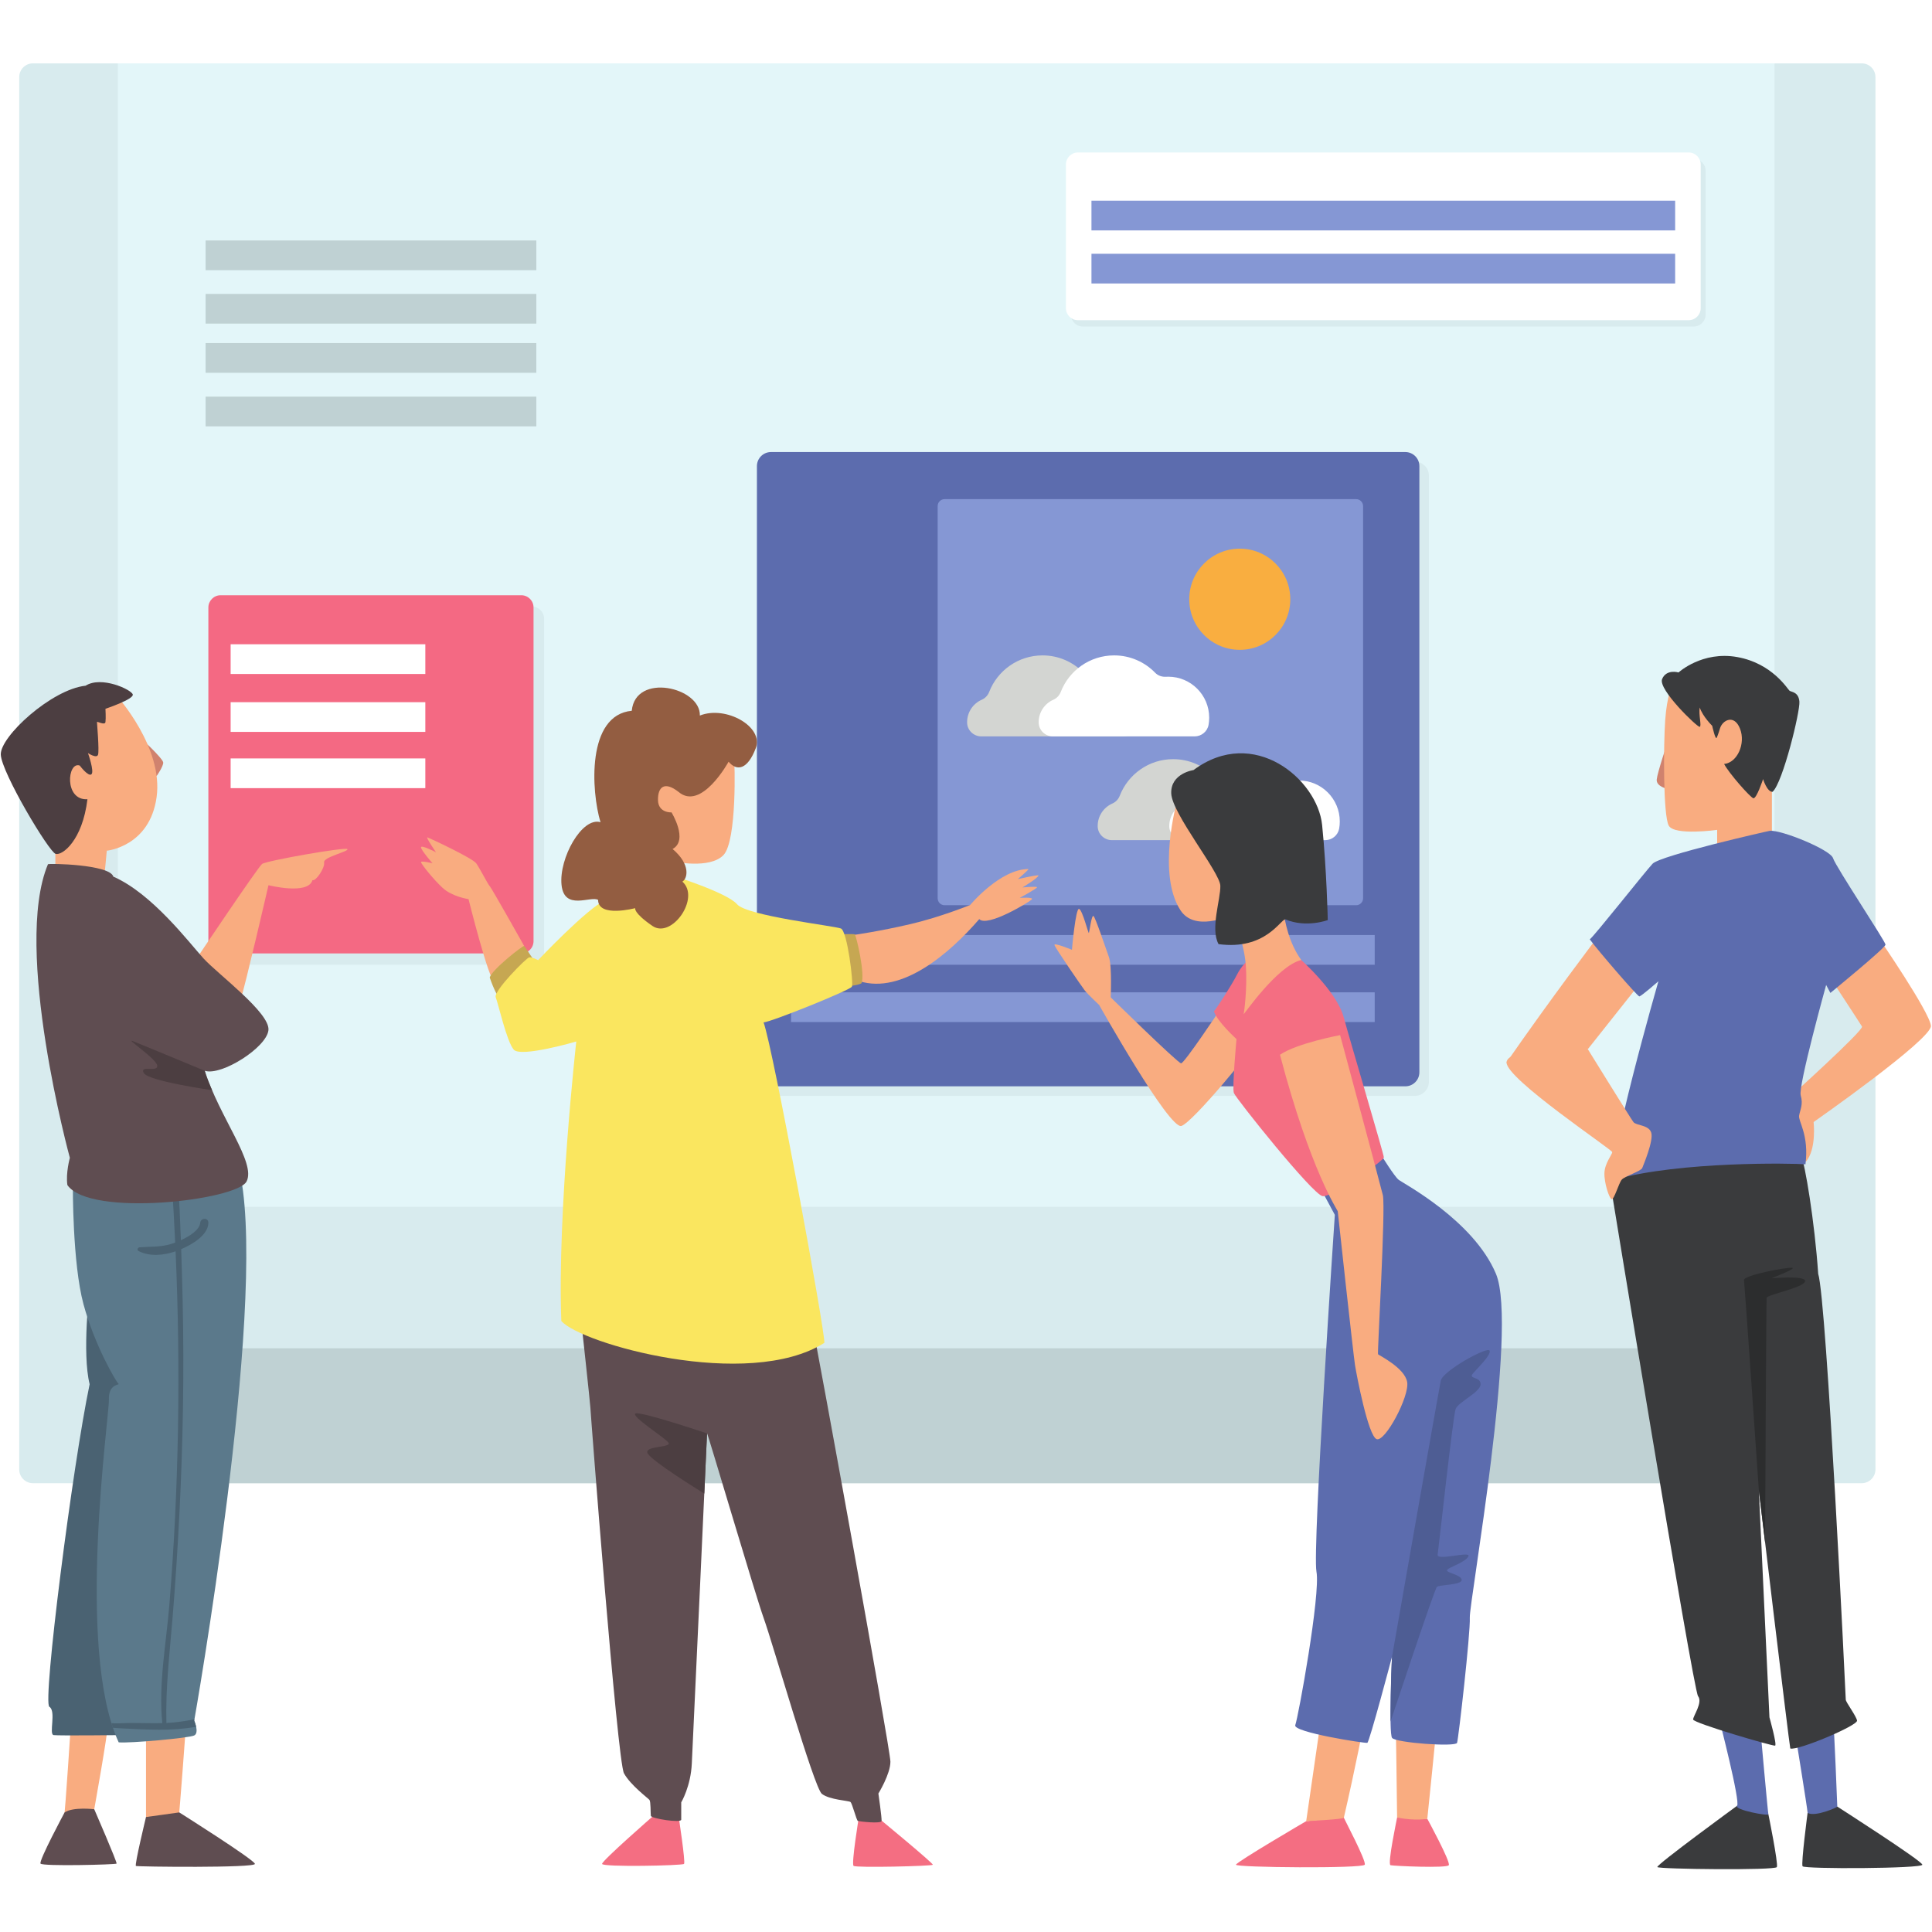
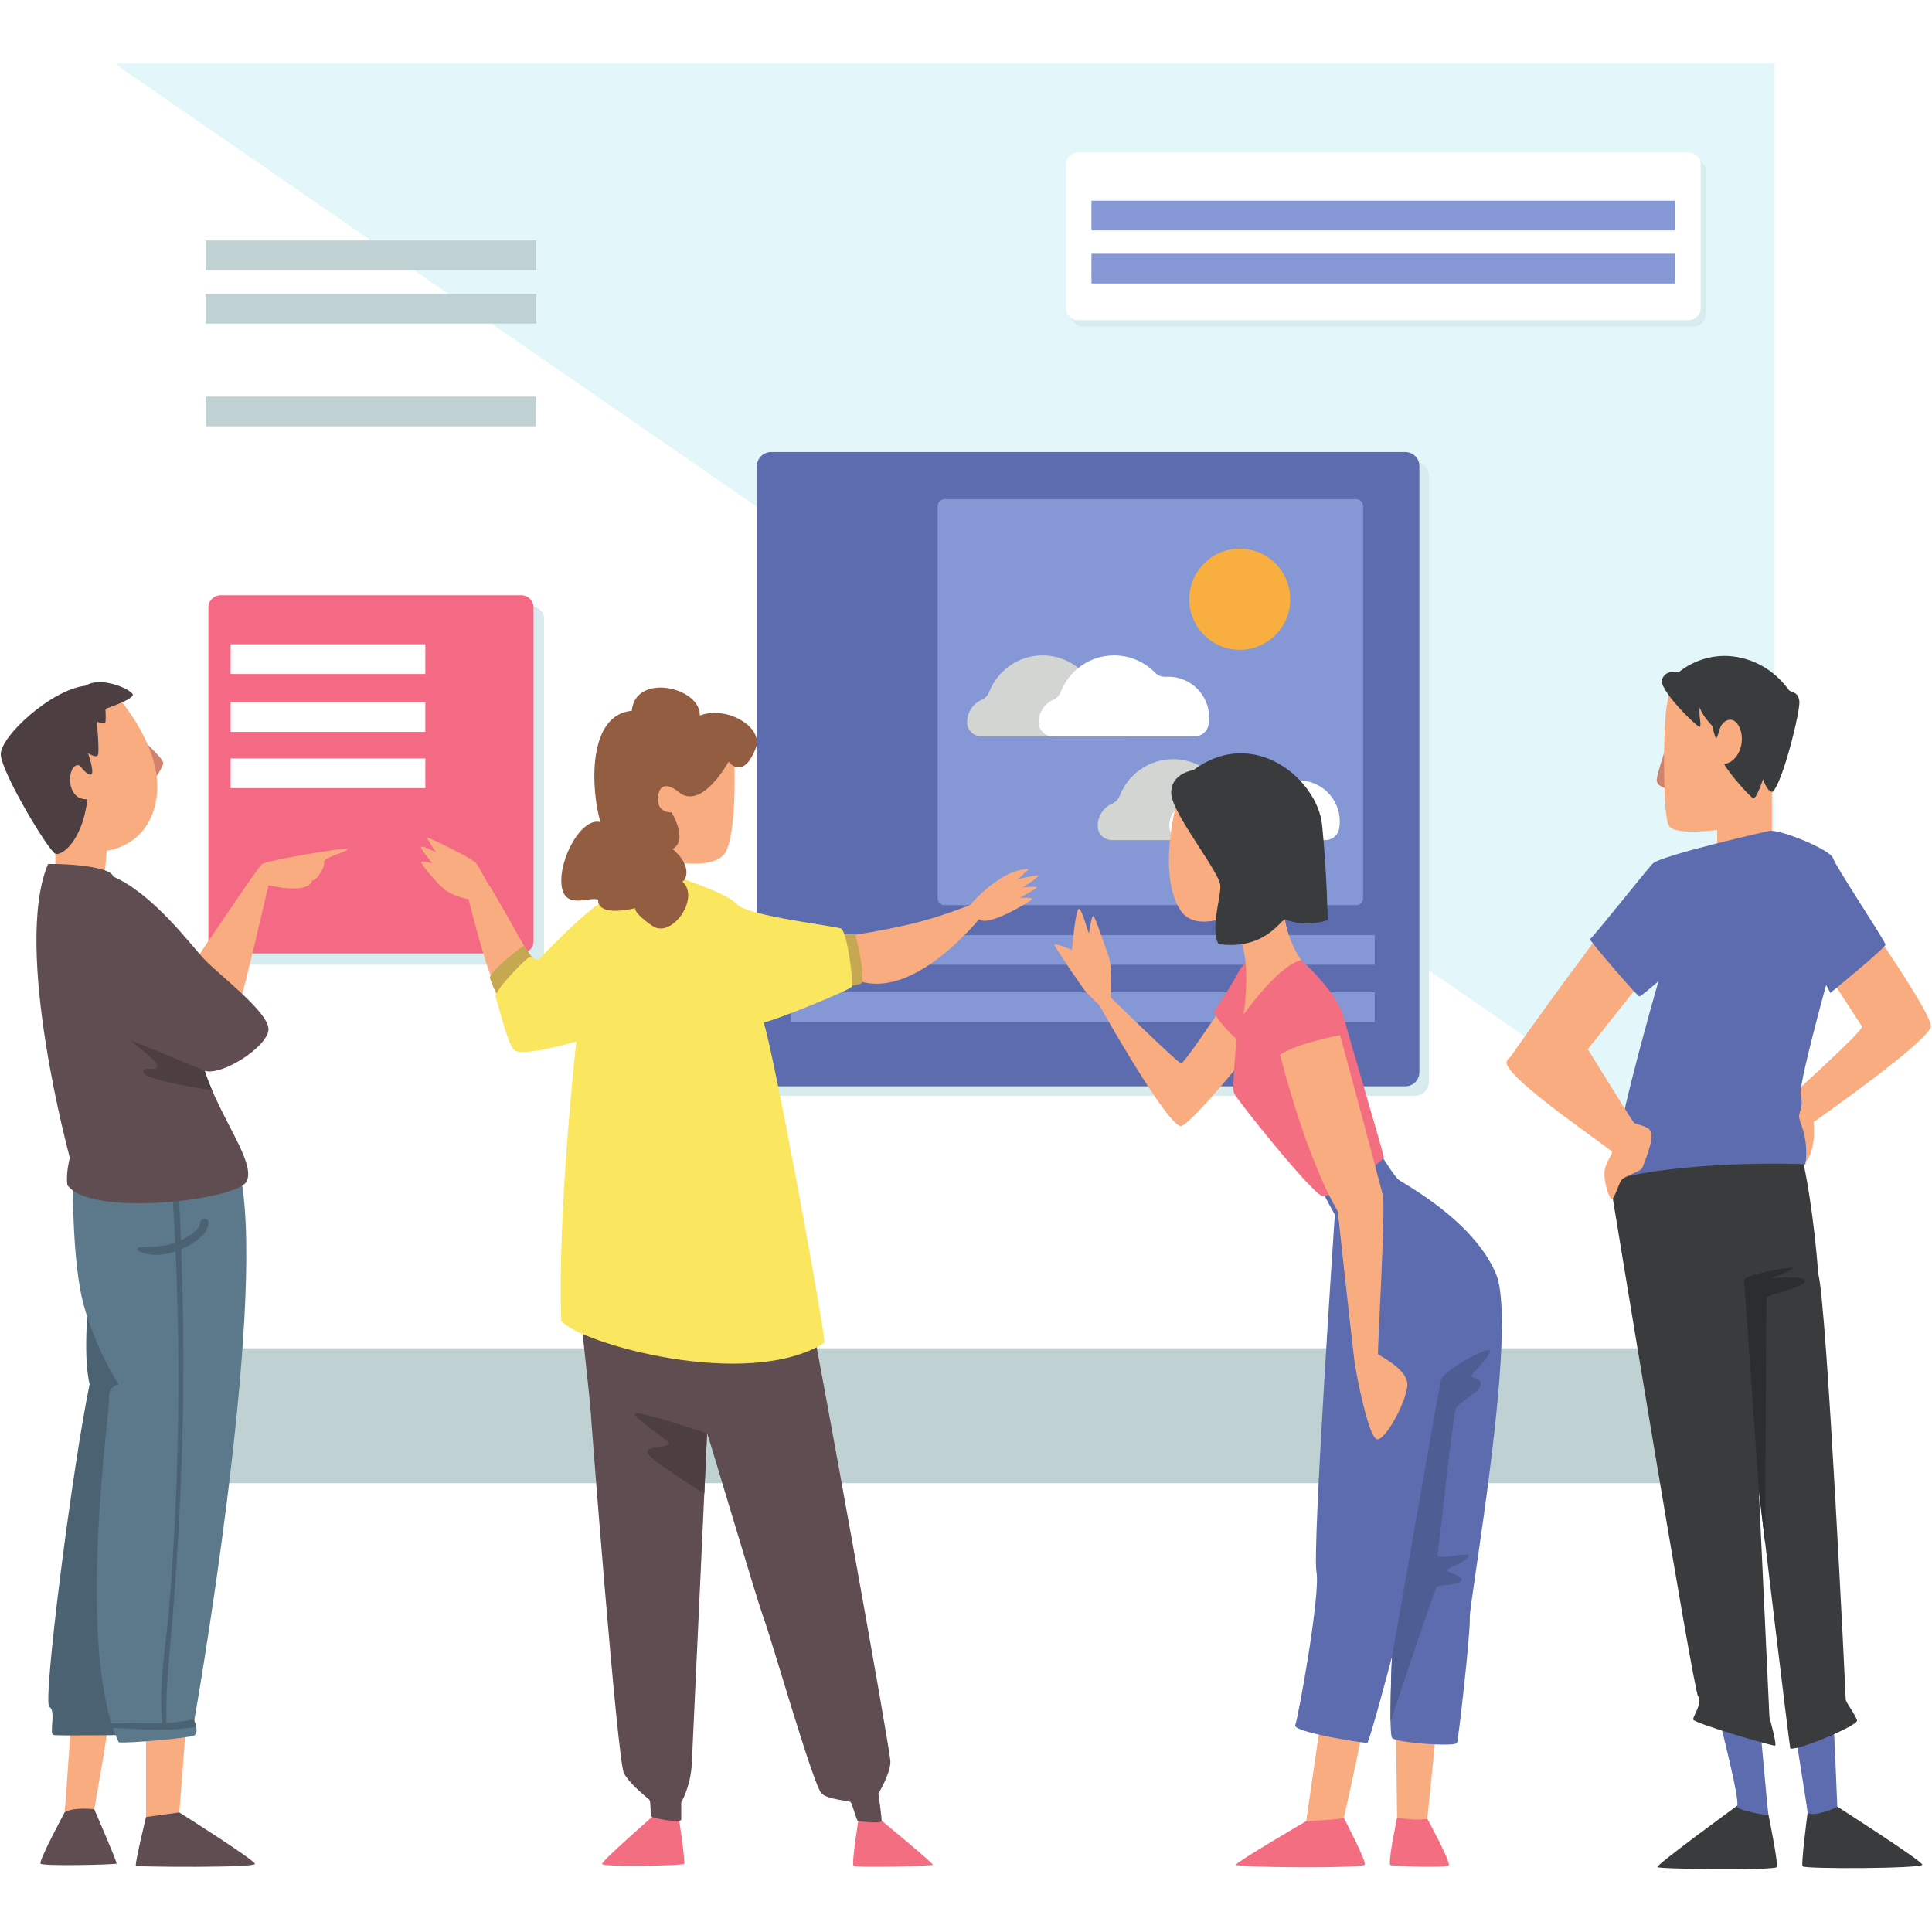
<svg xmlns="http://www.w3.org/2000/svg" width="500" zoomAndPan="magnify" viewBox="0 0 375 375" height="500" preserveAspectRatio="xMidYMid meet" version="1.0">
  <defs>
    <clipPath id="4979c043b7">
-       <path d="M 3 12.188 L 365 12.188 L 365 288 L 3 288 Z M 3 12.188 " clip-rule="nonzero" />
-     </clipPath>
+       </clipPath>
    <clipPath id="b43b792066">
-       <path d="M 22 12.188 L 345 12.188 L 345 235 L 22 235 Z M 22 12.188 " clip-rule="nonzero" />
+       <path d="M 22 12.188 L 345 12.188 L 345 235 Z M 22 12.188 " clip-rule="nonzero" />
    </clipPath>
  </defs>
  <rect x="-37.5" width="450" fill="#ffffff" y="-37.5" height="450" fill-opacity="1" />
  <g clip-path="url(#4979c043b7)">
    <path fill="#d8ebee" d="M 361.355 287.887 L 6.395 287.887 C 4.926 287.887 3.73 286.691 3.73 285.219 L 3.73 14.965 C 3.73 13.492 4.926 12.297 6.395 12.297 L 361.355 12.297 C 362.828 12.297 364.023 13.492 364.023 14.965 L 364.023 285.219 C 364.023 286.691 362.828 287.887 361.355 287.887 " fill-opacity="1" fill-rule="nonzero" />
  </g>
  <g clip-path="url(#b43b792066)">
    <path fill="#e3f6f9" d="M 343.094 234.246 L 24.227 234.246 C 23.48 234.246 22.879 233.641 22.879 232.895 L 22.879 12.297 L 344.441 12.297 L 344.441 232.895 C 344.441 233.641 343.84 234.246 343.094 234.246 " fill-opacity="1" fill-rule="nonzero" />
  </g>
  <path fill="#bfd1d3" d="M 343.066 287.887 L 24.684 287.887 C 23.688 287.887 22.879 287.078 22.879 286.082 L 22.879 263.508 C 22.879 262.512 23.688 261.703 24.684 261.703 L 343.066 261.703 C 344.066 261.703 344.875 262.512 344.875 263.508 L 344.875 286.082 C 344.875 287.078 344.066 287.887 343.066 287.887 " fill-opacity="1" fill-rule="nonzero" />
  <path fill="#bfd1d3" d="M 104.102 46.676 L 39.906 46.676 L 39.906 52.445 L 104.102 52.445 L 104.102 46.676 " fill-opacity="1" fill-rule="nonzero" />
  <path fill="#bfd1d3" d="M 104.102 57.047 L 39.906 57.047 L 39.906 62.812 L 104.102 62.812 L 104.102 57.047 " fill-opacity="1" fill-rule="nonzero" />
-   <path fill="#bfd1d3" d="M 104.098 66.59 L 39.906 66.59 L 39.906 72.355 L 104.098 72.355 L 104.098 66.59 " fill-opacity="1" fill-rule="nonzero" />
  <path fill="#bfd1d3" d="M 104.102 76.988 L 39.906 76.988 L 39.906 82.754 L 104.102 82.754 L 104.102 76.988 " fill-opacity="1" fill-rule="nonzero" />
  <path fill="#d8ebee" d="M 274.621 212.711 L 151.5 212.711 C 149.992 212.711 148.77 211.484 148.77 209.973 L 148.77 92.332 C 148.77 90.82 149.992 89.598 151.5 89.598 L 274.621 89.598 C 276.133 89.598 277.352 90.82 277.352 92.332 L 277.352 209.973 C 277.352 211.484 276.133 212.711 274.621 212.711 " fill-opacity="1" fill-rule="nonzero" />
  <path fill="#5c6cae" d="M 272.77 210.855 L 149.648 210.855 C 148.141 210.855 146.918 209.633 146.918 208.121 L 146.918 90.477 C 146.918 88.965 148.141 87.742 149.648 87.742 L 272.77 87.742 C 274.277 87.742 275.5 88.965 275.5 90.477 L 275.5 208.121 C 275.5 209.633 274.277 210.855 272.77 210.855 " fill-opacity="1" fill-rule="nonzero" />
  <path fill="#8597d4" d="M 263.227 175.703 L 183.348 175.703 C 182.602 175.703 182 175.098 182 174.352 L 182 98.234 C 182 97.488 182.602 96.883 183.348 96.883 L 263.227 96.883 C 263.973 96.883 264.574 97.488 264.574 98.234 L 264.574 174.352 C 264.574 175.098 263.973 175.703 263.227 175.703 " fill-opacity="1" fill-rule="nonzero" />
  <path fill="#f9ae40" d="M 250.445 116.312 C 250.445 121.734 246.055 126.133 240.641 126.133 C 235.223 126.133 230.832 121.734 230.832 116.312 C 230.832 110.891 235.223 106.496 240.641 106.496 C 246.055 106.496 250.445 110.891 250.445 116.312 " fill-opacity="1" fill-rule="nonzero" />
  <path fill="#d3d5d2" d="M 217.973 142.934 C 219.297 142.934 220.453 141.996 220.688 140.691 C 220.766 140.238 220.812 139.773 220.812 139.297 C 220.812 134.906 217.254 131.348 212.871 131.348 C 212.723 131.348 212.574 131.352 212.43 131.363 C 211.648 131.406 210.871 131.148 210.324 130.586 C 208.305 128.504 205.484 127.211 202.355 127.211 C 197.637 127.211 193.605 130.156 191.996 134.309 C 191.734 134.98 191.227 135.527 190.57 135.812 C 188.887 136.547 187.715 138.223 187.715 140.176 C 187.715 140.207 187.715 140.234 187.715 140.266 C 187.742 141.754 188.988 142.934 190.477 142.934 L 217.973 142.934 " fill-opacity="1" fill-rule="nonzero" />
  <path fill="#ffffff" d="M 231.867 142.934 C 233.191 142.934 234.348 141.996 234.582 140.691 C 234.66 140.238 234.703 139.773 234.703 139.297 C 234.703 134.906 231.148 131.348 226.762 131.348 C 226.617 131.348 226.469 131.352 226.324 131.363 C 225.539 131.406 224.766 131.148 224.219 130.586 C 222.203 128.504 219.379 127.211 216.25 127.211 C 211.531 127.211 207.5 130.156 205.891 134.309 C 205.629 134.98 205.121 135.527 204.465 135.812 C 202.781 136.547 201.605 138.223 201.605 140.176 C 201.605 140.207 201.605 140.234 201.609 140.266 C 201.637 141.754 202.883 142.934 204.371 142.934 L 231.867 142.934 " fill-opacity="1" fill-rule="nonzero" />
  <path fill="#d3d5d2" d="M 243.32 163.074 C 244.645 163.074 245.801 162.137 246.035 160.832 C 246.117 160.379 246.16 159.914 246.16 159.441 C 246.16 155.051 242.605 151.492 238.219 151.492 C 238.07 151.492 237.922 151.496 237.777 151.504 C 236.996 151.551 236.219 151.293 235.676 150.73 C 233.656 148.648 230.832 147.352 227.703 147.352 C 222.988 147.352 218.953 150.301 217.344 154.453 C 217.086 155.125 216.574 155.668 215.918 155.957 C 214.238 156.691 213.062 158.363 213.062 160.316 C 213.062 160.348 213.062 160.379 213.062 160.41 C 213.09 161.898 214.34 163.074 215.824 163.074 L 243.32 163.074 " fill-opacity="1" fill-rule="nonzero" />
  <path fill="#ffffff" d="M 257.215 163.074 C 258.539 163.074 259.695 162.137 259.93 160.832 C 260.012 160.379 260.051 159.918 260.051 159.441 C 260.051 155.051 256.5 151.492 252.113 151.492 C 251.965 151.492 251.816 151.496 251.672 151.504 C 250.887 151.551 250.113 151.289 249.566 150.727 C 247.551 148.645 244.727 147.352 241.602 147.352 C 236.879 147.352 232.848 150.297 231.238 154.453 C 230.98 155.121 230.469 155.668 229.812 155.953 C 228.133 156.688 226.957 158.363 226.957 160.316 C 226.957 160.348 226.957 160.379 226.957 160.41 C 226.984 161.898 228.23 163.074 229.719 163.074 L 257.215 163.074 " fill-opacity="1" fill-rule="nonzero" />
  <path fill="#8597d4" d="M 266.832 181.488 L 153.539 181.488 L 153.539 187.258 L 266.832 187.258 L 266.832 181.488 " fill-opacity="1" fill-rule="nonzero" />
  <path fill="#8597d4" d="M 266.832 192.613 L 153.539 192.613 L 153.539 198.379 L 266.832 198.379 L 266.832 192.613 " fill-opacity="1" fill-rule="nonzero" />
  <path fill="#d8ebee" d="M 328.742 63.379 L 210.176 63.379 C 208.891 63.379 207.855 62.336 207.855 61.055 L 207.855 33.16 C 207.855 31.875 208.891 30.832 210.176 30.832 L 328.742 30.832 C 330.023 30.832 331.066 31.875 331.066 33.16 L 331.066 61.055 C 331.066 62.336 330.023 63.379 328.742 63.379 " fill-opacity="1" fill-rule="nonzero" />
  <path fill="#ffffff" d="M 327.781 62.145 L 209.215 62.145 C 207.934 62.145 206.895 61.102 206.895 59.816 L 206.895 31.926 C 206.895 30.641 207.934 29.598 209.215 29.598 L 327.781 29.598 C 329.062 29.598 330.102 30.641 330.102 31.926 L 330.102 59.816 C 330.102 61.102 329.062 62.145 327.781 62.145 " fill-opacity="1" fill-rule="nonzero" />
  <path fill="#8597d4" d="M 325.145 38.957 L 211.852 38.957 L 211.852 44.723 L 325.145 44.723 L 325.145 38.957 " fill-opacity="1" fill-rule="nonzero" />
  <path fill="#8597d4" d="M 325.145 49.258 L 211.852 49.258 L 211.852 55.023 L 325.145 55.023 L 325.145 49.258 " fill-opacity="1" fill-rule="nonzero" />
  <path fill="#d8ebee" d="M 103.238 187.254 L 44.883 187.254 C 43.57 187.254 42.504 186.191 42.504 184.875 L 42.504 120.109 C 42.504 118.793 43.57 117.73 44.883 117.73 L 103.238 117.73 C 104.551 117.73 105.613 118.793 105.613 120.109 L 105.613 184.875 C 105.613 186.191 104.551 187.254 103.238 187.254 " fill-opacity="1" fill-rule="nonzero" />
  <path fill="#f46983" d="M 101.18 185.059 L 42.824 185.059 C 41.512 185.059 40.445 183.996 40.445 182.68 L 40.445 117.914 C 40.445 116.598 41.512 115.535 42.824 115.535 L 101.18 115.535 C 102.492 115.535 103.559 116.598 103.559 117.914 L 103.559 182.68 C 103.559 183.996 102.492 185.059 101.18 185.059 " fill-opacity="1" fill-rule="nonzero" />
  <path fill="#ffffff" d="M 82.555 125.051 L 44.766 125.051 L 44.766 130.82 L 82.555 130.82 L 82.555 125.051 " fill-opacity="1" fill-rule="nonzero" />
  <path fill="#ffffff" d="M 82.555 136.293 L 44.766 136.293 L 44.766 142.059 L 82.555 142.059 L 82.555 136.293 " fill-opacity="1" fill-rule="nonzero" />
  <path fill="#ffffff" d="M 82.555 147.211 L 44.766 147.211 L 44.766 152.977 L 82.555 152.977 L 82.555 147.211 " fill-opacity="1" fill-rule="nonzero" />
  <path fill="#3a3b3d" d="M 337.168 350.5 C 337.168 350.5 321.43 361.984 321.688 362.398 C 321.945 362.809 344.578 363.066 344.887 362.398 C 345.195 361.727 343.242 352.148 343.242 352.148 L 337.168 350.5 " fill-opacity="1" fill-rule="nonzero" />
  <path fill="#3a3b3d" d="M 350.852 351.891 C 350.852 351.891 349.566 361.676 349.875 362.242 C 350.184 362.809 373.227 362.707 373.125 361.934 C 373.02 361.16 356.613 350.656 356.613 350.656 L 350.852 351.891 " fill-opacity="1" fill-rule="nonzero" />
  <path fill="#5c6cae" d="M 348.332 335.723 C 348.332 335.723 350.855 351.223 350.855 351.891 C 352.344 352.715 356.617 350.812 356.617 350.656 C 356.617 350.5 356 334.898 355.844 334.383 C 355.688 333.871 348.332 335.723 348.332 335.723 " fill-opacity="1" fill-rule="nonzero" />
  <path fill="#5c6cae" d="M 333.727 333.816 C 333.727 333.816 337.84 349.73 337.168 350.5 C 336.504 351.273 343.344 352.562 343.238 352.148 C 343.137 351.738 341.746 336.289 341.746 336.289 L 333.727 333.816 " fill-opacity="1" fill-rule="nonzero" />
  <path fill="#3a3b3d" d="M 312.445 228.977 C 312.445 228.977 328.633 327.98 329.59 329.219 C 330.555 330.453 328.633 333.062 328.633 333.75 C 328.633 334.434 344.133 338.969 344.543 338.828 C 344.957 338.691 343.449 333.336 343.449 333.336 L 341.391 289.258 C 341.391 289.258 347.219 338.074 347.492 339.379 C 348.934 339.859 360.66 334.918 360.453 333.953 C 360.25 332.992 358.262 330.383 358.262 329.906 C 358.262 329.422 354.555 252.32 352.91 247.242 C 352.223 237.082 350.305 225.684 349.621 224.449 C 348.934 223.211 316.973 225.684 312.445 228.977 " fill-opacity="1" fill-rule="nonzero" />
  <path fill="#d0826e" d="M 323.629 144.223 C 323.629 144.223 321.703 149.922 321.57 151.293 C 321.434 152.664 323.629 153.113 323.629 153.113 L 323.629 144.223 " fill-opacity="1" fill-rule="nonzero" />
  <path fill="#f9ac80" d="M 353.938 187.785 C 353.938 187.785 361.004 198.562 361.414 199.25 C 361.824 199.938 347.148 213.188 346.668 213.602 C 346.191 214.012 350.492 225.527 350.492 225.527 C 352.637 223.074 352.02 217.789 352.02 217.789 C 352.02 217.789 374.992 201.723 374.789 199.113 C 374.586 196.504 364.707 182.121 364.707 182.121 L 353.938 187.785 " fill-opacity="1" fill-rule="nonzero" />
  <path fill="#f9ac80" d="M 324.586 132.996 C 324.586 132.996 323.559 134.918 323.215 139.793 C 322.871 144.668 322.805 158.262 323.902 160.254 C 324.996 162.246 333.297 161.078 333.297 161.078 L 333.297 164.305 L 343.926 162.105 L 343.926 151.258 C 343.926 151.258 347.973 139.039 345.301 134.852 C 342.625 130.66 325.582 129.418 324.586 132.996 " fill-opacity="1" fill-rule="nonzero" />
  <path fill="#3a3b3d" d="M 333.852 141.363 C 333.852 141.363 333.469 142.676 333.211 143.191 C 332.953 143.707 332.336 140.875 332.336 140.875 C 332.336 140.875 330.484 139.07 329.918 137.32 C 329.664 138.711 330.328 140.926 329.918 141.078 C 329.508 141.234 321.789 133.816 322.613 131.812 C 323.438 129.805 325.805 130.523 325.805 130.523 C 325.805 130.523 330.383 126.301 337.223 127.539 C 344.062 128.773 346.996 133.816 347.355 134.078 C 347.715 134.336 349.105 134.285 349.262 136.188 C 349.414 138.094 346.07 151.844 344.062 153.695 C 342.984 153.746 342.211 151.223 342.211 151.223 C 342.211 151.223 340.926 155.137 340.309 154.934 C 339.691 154.727 335.629 150.141 334.648 148.289 C 337.223 148.031 338.867 144.324 337.738 141.441 C 336.605 138.555 334.344 139.777 333.852 141.363 " fill-opacity="1" fill-rule="nonzero" />
  <path fill="#f9ac80" d="M 318.242 190.977 L 308.195 203.645 C 308.195 203.645 293.035 207.148 292.418 206.219 C 301.062 193.758 309.91 182.121 309.91 182.121 L 318.242 190.977 " fill-opacity="1" fill-rule="nonzero" />
  <path fill="#5c6cae" d="M 343.527 161.262 C 343.199 161.297 322.254 166.055 320.762 167.652 C 319.27 169.246 309.395 181.762 308.574 182.324 C 310.062 184.387 317.832 193.398 318.191 193.398 C 318.551 193.398 321.895 190.465 321.895 190.465 C 321.895 190.465 311.555 226.402 313.305 228.977 C 326.164 225.375 347.973 225.785 350.441 225.992 C 351.164 220.223 349 217.652 349.207 216.52 C 349.414 215.387 350.031 214.355 349.516 212.602 C 349 210.852 354.453 191.184 354.453 191.184 L 355.277 192.727 C 355.277 192.727 365.977 183.977 365.977 183.355 C 365.977 182.738 356.305 168.215 355.793 166.57 C 355.277 164.922 345.734 161.035 343.527 161.262 " fill-opacity="1" fill-rule="nonzero" />
  <path fill="#f9ac80" d="M 308.195 203.645 C 308.195 203.645 316.492 217.066 317.043 217.789 C 317.59 218.508 320.027 218.301 320.504 219.848 C 320.988 221.391 318.996 226.094 318.758 226.711 C 318.516 227.332 315.363 228.293 314.777 228.977 C 314.195 229.664 313.305 232.891 312.824 232.754 C 312.344 232.617 311.352 229.598 311.418 227.672 C 311.484 225.75 312.93 224.105 312.93 223.625 C 312.93 223.141 292.32 209.41 292.422 206.219 C 292.523 203.027 308.195 203.645 308.195 203.645 " fill-opacity="1" fill-rule="nonzero" />
  <path fill="#2c2d2e" d="M 341.391 289.258 C 341.391 289.258 338.645 249.438 338.512 248.477 C 338.371 247.516 346.875 245.938 347.836 246.074 C 348.797 246.211 344.27 247.926 343.926 248.062 C 343.582 248.203 350.512 247.449 350.371 248.684 C 350.238 249.918 342.965 251.293 342.898 251.91 C 342.828 252.527 342.598 299.348 342.598 299.348 L 341.391 289.258 " fill-opacity="1" fill-rule="nonzero" />
  <path fill="#f46e82" d="M 253.531 353.488 C 253.531 353.488 240.055 361.367 239.902 361.934 C 239.746 362.5 264.59 362.707 264.902 361.934 C 265.207 361.16 260.887 353.023 260.84 352.82 C 260.785 352.613 253.531 353.488 253.531 353.488 " fill-opacity="1" fill-rule="nonzero" />
  <path fill="#f46e82" d="M 271.176 352.785 C 271.176 352.871 269.25 361.879 269.902 362.035 C 270.559 362.191 280.797 362.652 281.207 362.035 C 281.617 361.418 277.039 353.023 277.039 353.023 L 271.176 352.785 " fill-opacity="1" fill-rule="nonzero" />
  <path fill="#f9ac80" d="M 256.723 331.449 L 253.531 353.488 C 253.531 353.488 260.891 353.125 260.84 352.816 C 263 343.496 264.934 333.715 264.918 333.199 C 264.902 332.684 256.723 331.449 256.723 331.449 " fill-opacity="1" fill-rule="nonzero" />
  <path fill="#f9ac80" d="M 270.918 334.16 C 270.918 334.16 271.176 350.852 271.176 352.785 C 274.777 353.488 277.039 353.023 277.039 353.023 C 277.039 353.023 278.945 334.609 278.891 334.16 C 278.84 333.715 270.918 334.16 270.918 334.16 " fill-opacity="1" fill-rule="nonzero" />
  <path fill="#f9ac80" d="M 236.73 196.09 C 236.73 196.09 229.871 206.391 229.254 206.391 C 228.637 206.391 215.059 193.07 215.059 193.07 L 213.344 195.062 C 213.344 195.062 226.992 219.367 229.324 218.543 C 231.652 217.719 243.312 203.438 243.59 202.477 C 243.863 201.516 236.73 196.09 236.73 196.09 " fill-opacity="1" fill-rule="nonzero" />
  <path fill="#5c6cae" d="M 256.773 231.5 L 259.09 235.801 C 259.09 235.801 254.699 300.656 255.523 305.051 C 256.348 309.445 251.957 333.473 251.41 334.848 C 250.859 336.219 264.988 338.418 265.398 338.281 C 265.809 338.145 270.199 321.527 270.199 321.527 C 270.199 321.527 269.512 336.359 270.199 337.32 C 270.883 338.281 282.547 339.117 282.816 338.285 C 283.094 337.457 285.426 316.996 285.289 313.977 C 285.152 310.953 294.754 257.676 290.363 247.242 C 285.973 236.805 272.293 229.664 271.453 228.977 C 270.613 228.293 268.039 224.125 268.039 224.125 L 256.773 231.5 " fill-opacity="1" fill-rule="nonzero" />
  <path fill="#f46e82" d="M 243.352 185.469 C 243.352 185.469 241.344 186.754 240.16 189.07 C 238.98 191.387 235.941 196.023 235.633 196.281 C 236.148 198.184 240.004 201.688 240.004 201.688 C 240.004 201.688 239.133 211.109 239.492 212.141 C 239.852 213.172 254.82 231.914 256.723 232.172 C 258.629 232.43 268.605 225.27 268.605 224.652 C 268.605 224.035 262.207 202.562 260.801 197.414 C 259.398 192.262 252.117 185.93 252.117 185.93 L 243.352 185.469 " fill-opacity="1" fill-rule="nonzero" />
  <path fill="#f9ac80" d="M 228.43 155.652 C 228.43 155.652 224.52 169.59 229.117 176.664 C 231.859 180.918 238.516 177.762 238.922 177.762 C 239.336 177.762 241.461 182.773 241.805 187.305 C 242.148 191.836 241.461 196.574 241.395 196.848 C 241.324 197.121 247.91 187.441 252.574 186.344 C 247.902 179.801 248.938 170.277 248.938 170.277 L 228.43 155.652 " fill-opacity="1" fill-rule="nonzero" />
  <path fill="#3a3b3d" d="M 231.656 149.473 C 231.656 149.473 227.195 150.09 227.336 154.004 C 227.473 157.918 236.801 169.316 236.867 171.926 C 236.938 174.535 234.879 180.301 236.523 183.254 C 245.645 184.488 248.594 178.379 249.488 178.445 C 253.531 180.164 257.719 178.586 257.719 178.586 C 257.719 178.586 257.512 168.902 256.621 160.117 C 255.727 151.328 243.383 140.754 231.656 149.473 " fill-opacity="1" fill-rule="nonzero" />
  <path fill="#f9ac80" d="M 260.117 200.918 C 260.117 200.918 251.785 202.457 248.441 204.727 C 254.359 227.227 259.656 234.953 259.656 235.105 C 259.656 235.262 262.691 262.965 263 264.922 C 263.305 266.875 265.57 278.77 267.215 279.34 C 268.863 279.906 273.594 271.047 273.133 268.266 C 272.668 265.488 267.629 263.066 267.473 262.859 C 267.32 262.656 268.965 234.746 268.418 232 C 266.906 226.094 260.117 200.918 260.117 200.918 " fill-opacity="1" fill-rule="nonzero" />
  <path fill="#4e5d94" d="M 270.199 321.527 C 270.199 321.527 279.254 269.898 279.66 267.977 C 280.074 266.055 288.719 261.316 289.125 262.141 C 289.539 262.965 286.66 265.641 285.836 266.672 C 285.012 267.703 287.484 267.184 287.379 268.73 C 287.277 270.277 283.059 272.129 282.543 273.469 C 282.027 274.805 279.254 300.449 279.047 301.754 C 278.84 303.059 285.629 300.93 285.012 302.098 C 284.395 303.266 281.309 304.156 280.898 304.707 C 280.484 305.258 283.574 305.602 283.711 306.629 C 283.848 307.66 279.391 307.59 278.906 308.004 C 278.43 308.414 269.906 334.16 269.906 334.16 C 269.906 334.16 269.918 324.84 270.199 321.527 " fill-opacity="1" fill-rule="nonzero" />
  <path fill="#f9ac80" d="M 213.344 195.062 C 213.344 195.062 211.148 193 210.531 192.215 C 209.914 191.422 204.77 183.926 204.668 183.418 C 204.562 182.91 208.062 184.352 208.062 184.352 C 208.062 184.352 208.781 176.043 209.469 176.422 C 210.156 176.797 211.254 181.297 211.355 181.09 C 211.457 180.883 211.867 177.52 212.246 177.797 C 212.625 178.07 214.578 183.961 215.23 185.734 C 215.883 187.508 215.574 193.93 215.574 193.93 L 213.344 195.062 " fill-opacity="1" fill-rule="nonzero" />
  <path fill="#f46e82" d="M 166.707 352.684 C 166.707 352.684 165.215 361.758 165.676 362.164 C 166.141 362.574 180.902 362.211 181.059 361.953 C 181.211 361.695 170.77 353.098 170.77 353.098 L 166.707 352.684 " fill-opacity="1" fill-rule="nonzero" />
  <path fill="#f46e82" d="M 126.98 352.309 C 126.98 352.309 116.863 361.129 116.863 361.781 C 116.863 362.434 132.465 362.125 132.773 361.781 C 133.082 361.438 131.711 352.516 131.711 352.516 L 126.98 352.309 " fill-opacity="1" fill-rule="nonzero" />
  <path fill="#5f4d51" d="M 112.816 256.395 C 112.816 256.395 114.598 272.734 114.598 273.285 C 114.598 273.832 119.812 341.871 121.117 344.207 C 122.418 346.539 125.777 349.012 126.055 349.355 C 126.328 349.699 126.258 351.895 126.328 352.445 C 126.395 352.992 132.227 353.887 132.227 353.199 C 132.227 352.516 132.227 349.836 132.227 349.836 C 132.227 349.836 134.078 346.746 134.281 342.285 C 134.488 337.82 137.234 278.777 137.234 278.227 C 137.234 277.68 146.629 309.672 148.273 314.203 C 149.922 318.734 158.012 347.023 159.523 348.188 C 161.031 349.355 164.734 349.492 165.078 349.766 C 165.422 350.043 166.242 353.355 166.516 353.449 C 166.793 353.543 171.043 354.039 171.113 353.449 C 171.18 352.855 170.496 348.121 170.496 348.121 C 170.496 348.121 172.828 344.344 172.828 341.941 C 172.828 339.539 158.355 259.965 157.809 257.906 C 157.258 255.844 112.816 256.395 112.816 256.395 " fill-opacity="1" fill-rule="nonzero" />
  <path fill="#f9ac80" d="M 165.848 181.453 C 165.848 181.453 170.82 180.75 176.738 179.363 C 182.652 177.973 188.312 175.652 188.312 175.652 C 188.312 175.652 194.121 168.684 199.609 168.684 C 199.816 168.719 197.551 170.641 197.551 170.641 C 197.551 170.641 200.844 169.887 201.562 169.887 C 201.633 170.367 198.445 172.254 198.445 172.254 C 198.445 172.254 201.289 171.98 201.289 172.223 C 201.289 172.461 197.93 174.281 197.93 174.281 C 197.93 174.281 200.777 174.074 200.262 174.59 C 199.746 175.105 191.621 180.047 190.074 178.398 C 184.352 185.023 175.125 193.023 166.824 190.449 C 164.836 183.309 165.848 181.453 165.848 181.453 " fill-opacity="1" fill-rule="nonzero" />
  <path fill="#f9ac80" d="M 101.742 183.617 C 101.742 183.617 95.414 172.359 95.055 171.996 C 94.695 171.637 93.168 168.617 92.449 167.586 C 91.727 166.555 83.461 162.711 82.984 162.539 C 82.504 162.367 84.629 165.426 84.629 165.426 C 84.629 165.426 81.715 163.914 81.715 164.461 C 81.715 165.012 83.945 167.555 83.945 167.555 C 83.945 167.555 81.68 167.004 81.715 167.344 C 81.75 167.688 84.012 170.574 85.898 172.324 C 87.785 174.074 90.938 174.52 90.938 174.52 C 90.938 174.52 94.949 190.551 95.91 190.344 C 98.656 188.219 101.742 183.617 101.742 183.617 " fill-opacity="1" fill-rule="nonzero" />
  <path fill="#c6a752" d="M 103.559 186.191 C 103.422 186.191 101.945 183.789 101.742 183.617 C 101.535 183.445 95.465 188.219 95.055 189.727 C 95.91 192.27 96.77 193.574 96.77 193.574 L 103.559 186.191 " fill-opacity="1" fill-rule="nonzero" />
  <path fill="#c6a752" d="M 162.676 181.352 C 162.676 181.352 165.625 181.25 165.898 181.352 C 166.176 181.453 167.992 189.215 167.203 190.859 C 166.586 191.273 163.945 191.512 163.945 191.512 L 162.676 181.352 " fill-opacity="1" fill-rule="nonzero" />
  <path fill="#fae65f" d="M 130.375 169.887 C 130.375 169.887 141.141 173.25 143.062 175.516 C 144.984 177.781 161.992 179.711 163.227 180.223 C 164.461 180.734 165.695 190.824 165.352 191.512 C 165.008 192.199 149.648 198.379 148.207 198.449 C 149.988 203.117 160.277 259.004 160.004 260.652 C 145.188 269.988 112.633 260.789 108.953 256.395 C 108.152 235.387 111.855 202.156 111.855 202.156 C 111.855 202.156 101.09 205.312 99.719 203.734 C 98.344 202.156 96.699 194.738 96.219 193.574 C 95.738 192.406 102.188 185.883 102.734 185.816 C 103.285 185.746 104.449 186.363 104.449 186.363 C 104.449 186.363 113.98 176.27 117.547 174.691 C 121.117 173.113 130.375 169.887 130.375 169.887 " fill-opacity="1" fill-rule="nonzero" />
  <path fill="#f9ac80" d="M 142.48 147.332 C 142.609 147.434 143.094 163.195 140.422 165.973 C 137.746 168.754 130.699 167.211 130.699 167.211 C 130.699 167.211 123.242 157.066 126.07 151.656 C 128.902 146.25 139.395 144.965 142.48 147.332 " fill-opacity="1" fill-rule="nonzero" />
  <path fill="#935d41" d="M 141.418 147.848 C 141.418 147.848 136.137 157.527 131.676 153.684 C 128.934 151.555 127.664 152.789 127.715 155.312 C 127.77 157.836 130.34 157.684 130.34 157.684 C 130.34 157.684 133.684 163.09 130.547 164.789 C 134.148 167.828 133.426 170.555 132.449 171.121 C 135.996 174.262 130.391 182.297 126.637 179.723 C 122.883 177.145 123.293 176.27 123.293 176.27 C 123.293 176.27 116.094 178.176 116.094 174.676 C 114.703 173.801 109.508 176.887 108.992 171.738 C 108.48 166.59 112.953 158.508 116.555 159.59 C 114.754 153.613 113.828 138.785 122.625 137.961 C 123.344 130.492 135.996 133.379 135.844 138.887 C 140.883 136.879 148.293 141.051 146.695 145.223 C 145.102 149.395 143.027 149.754 141.418 147.848 " fill-opacity="1" fill-rule="nonzero" />
  <path fill="#4c3e41" d="M 137.234 278.227 C 137.234 278.227 123.996 273.766 123.309 274.383 C 122.625 275 128.727 278.844 129.688 279.941 C 130.648 281.043 125.367 280.562 125.645 281.934 C 125.918 283.309 136.707 289.902 136.707 289.902 L 137.234 278.227 " fill-opacity="1" fill-rule="nonzero" />
  <path fill="#d0826e" d="M 27.207 143.137 C 27.207 143.137 31.684 147.254 31.684 148.027 C 31.684 148.801 30.398 150.637 30.398 150.637 C 30.398 150.637 27.465 146.637 27.207 143.137 " fill-opacity="1" fill-rule="nonzero" />
  <path fill="#f9ac80" d="M 28.34 335.562 C 28.34 335.562 28.34 352.555 28.34 353.277 C 28.34 353.996 34.664 352.812 34.719 352.66 C 34.77 352.504 36.156 334.688 36.105 334.277 C 36.055 333.863 28.34 335.562 28.34 335.562 " fill-opacity="1" fill-rule="nonzero" />
  <path fill="#f9ac80" d="M 13.781 334.211 C 13.781 334.172 12.652 351.887 12.445 352.504 C 12.238 353.121 18.156 351.938 18.156 351.938 C 18.156 351.938 21.086 335.668 20.883 334.895 C 20.676 334.121 13.781 334.211 13.781 334.211 " fill-opacity="1" fill-rule="nonzero" />
  <path fill="#4a6272" d="M 17.398 250.137 C 17.398 250.137 15.891 262.633 17.398 268.676 C 14.109 284.328 8.211 330.465 9.582 331.289 C 10.953 332.113 9.445 336.645 10.406 336.781 C 11.363 336.918 23.641 336.781 23.641 336.781 C 23.641 336.781 36.055 258.648 17.398 250.137 " fill-opacity="1" fill-rule="nonzero" />
  <path fill="#5b798b" d="M 14.145 230.156 C 14.145 230.156 14.039 245.09 16.199 253.125 C 18.359 261.156 22.578 268.262 22.988 268.57 C 23.402 268.879 21.035 268.469 21.137 271.66 C 21.242 274.852 14.648 320.062 23.039 338.188 C 25.148 338.395 36.672 337.363 37.699 336.852 C 38.73 336.336 37.699 333.965 37.699 333.965 C 37.699 333.965 51.691 254.875 46.754 228.512 C 33.586 226.246 14.145 230.156 14.145 230.156 " fill-opacity="1" fill-rule="nonzero" />
  <path fill="#4a6272" d="M 40.445 237.348 C 40.469 236.305 38.961 236.348 38.859 237.348 C 38.719 238.742 36.801 239.949 35.109 240.723 C 34.969 236.812 34.789 232.898 34.559 228.996 C 34.512 228.195 33.258 228.191 33.312 228.996 C 33.586 233.055 33.816 237.117 34.004 241.18 C 33.695 241.297 33.414 241.395 33.184 241.465 C 31.156 242.09 29.16 241.938 27.082 242.102 C 26.73 242.129 26.523 242.629 26.887 242.82 C 29.055 243.949 31.777 243.668 34.082 242.883 C 35.082 265.742 34.727 288.668 32.875 311.477 C 32.262 318.992 30.727 326.898 31.504 334.457 C 29.547 334.496 27.59 334.441 25.637 334.426 C 24.367 334.422 22.965 334.555 21.617 334.477 C 21.711 334.777 21.809 335.074 21.906 335.363 C 22.363 335.41 22.824 335.438 23.293 335.461 C 25.793 335.602 28.305 335.715 30.809 335.738 C 33.219 335.766 35.66 335.574 38.062 335.184 C 37.934 334.539 37.688 333.965 37.688 333.965 C 37.688 333.965 37.699 333.879 37.73 333.715 C 35.949 334.066 34.152 334.344 32.297 334.434 C 32.125 327.688 32.91 321.043 33.469 314.324 C 34.035 307.539 34.469 300.738 34.816 293.938 C 35.516 280.188 35.762 266.441 35.457 252.676 C 35.379 249.27 35.285 245.867 35.168 242.465 C 37.199 241.59 40.402 239.785 40.445 237.348 " fill-opacity="1" fill-rule="nonzero" />
  <path fill="#f9ac80" d="M 37.77 186.633 C 37.77 186.633 50.047 168.324 50.867 167.695 C 51.691 167.062 67.125 164.352 67.434 164.812 C 67.742 165.277 62.699 166.359 62.906 167.391 C 63.109 168.418 61.309 171.098 60.641 170.84 C 59.82 173.773 52.113 171.816 52.113 171.816 C 52.113 171.816 47.422 192.105 46.754 193.805 C 46.086 195.504 37.77 186.633 37.77 186.633 " fill-opacity="1" fill-rule="nonzero" />
  <path fill="#f9ac80" d="M 10.746 164.195 L 10.746 168.469 C 10.746 168.469 20.211 169.965 20.262 169.809 C 20.316 169.656 20.727 165.121 20.727 165.121 C 20.727 165.121 29.059 164.352 30.398 154.723 C 31.734 145.094 22.734 135.152 22.734 135.152 C 22.734 135.152 5.863 138.758 5.039 146.535 C 4.215 154.309 10.746 164.195 10.746 164.195 " fill-opacity="1" fill-rule="nonzero" />
  <path fill="#4c3e41" d="M 15.48 148.594 C 15.48 148.594 17.125 150.805 17.742 150.293 C 18.359 149.773 17.074 146.172 17.074 146.172 C 17.074 146.172 18.773 147.305 19.031 146.48 C 19.285 145.656 18.824 140.355 18.824 140.148 C 18.824 139.941 20.367 140.867 20.469 140.148 C 20.574 139.426 20.469 137.574 20.469 137.574 C 20.469 137.574 26.023 135.719 25.77 134.793 C 25.512 133.863 19.699 131.137 16.613 133.094 C 9.977 133.812 -0.004 142.98 0.152 146.48 C 0.305 149.984 9.512 165.379 10.801 165.738 C 12.086 166.098 15.996 163.164 16.973 155.133 C 12.395 155.391 13.062 147.719 15.48 148.594 " fill-opacity="1" fill-rule="nonzero" />
  <path fill="#5f4d51" d="M 9.309 167.75 C 9.387 167.559 21.309 167.75 21.996 170.152 C 29.539 173.445 36.672 182.922 39.484 186.012 C 42.297 189.102 52.445 196.586 52.105 199.949 C 51.762 203.312 42.98 208.875 39.758 207.844 C 42.57 216.84 49.773 225.695 47.852 229.332 C 45.93 232.973 17.469 236.336 13.078 230.02 C 12.738 227.688 13.559 224.734 13.559 224.734 C 13.559 224.734 2.449 184.09 9.309 167.75 " fill-opacity="1" fill-rule="nonzero" />
  <path fill="#4c3e41" d="M 39.758 207.844 C 39.758 207.844 27.363 202.695 25.777 202.078 C 24.191 201.457 30.496 205.578 30.531 206.883 C 30.566 208.188 27.07 206.676 27.895 208.258 C 28.715 209.836 41.164 211.605 41.164 211.605 C 41.164 211.605 39.691 208.359 39.758 207.844 " fill-opacity="1" fill-rule="nonzero" />
  <path fill="#5f4d51" d="M 28.34 352.684 C 28.34 352.684 26.074 362.031 26.383 362.184 C 26.695 362.34 49.633 362.598 49.48 361.773 C 49.324 360.949 34.797 351.789 34.797 351.789 L 28.34 352.684 " fill-opacity="1" fill-rule="nonzero" />
  <path fill="#5f4d51" d="M 12.539 351.789 C 12.539 351.789 7.508 361.156 7.867 361.723 C 8.227 362.285 22.477 361.926 22.629 361.723 C 22.785 361.516 18.293 351.172 18.293 351.172 C 18.293 351.172 14.227 350.664 12.539 351.789 " fill-opacity="1" fill-rule="nonzero" />
</svg>